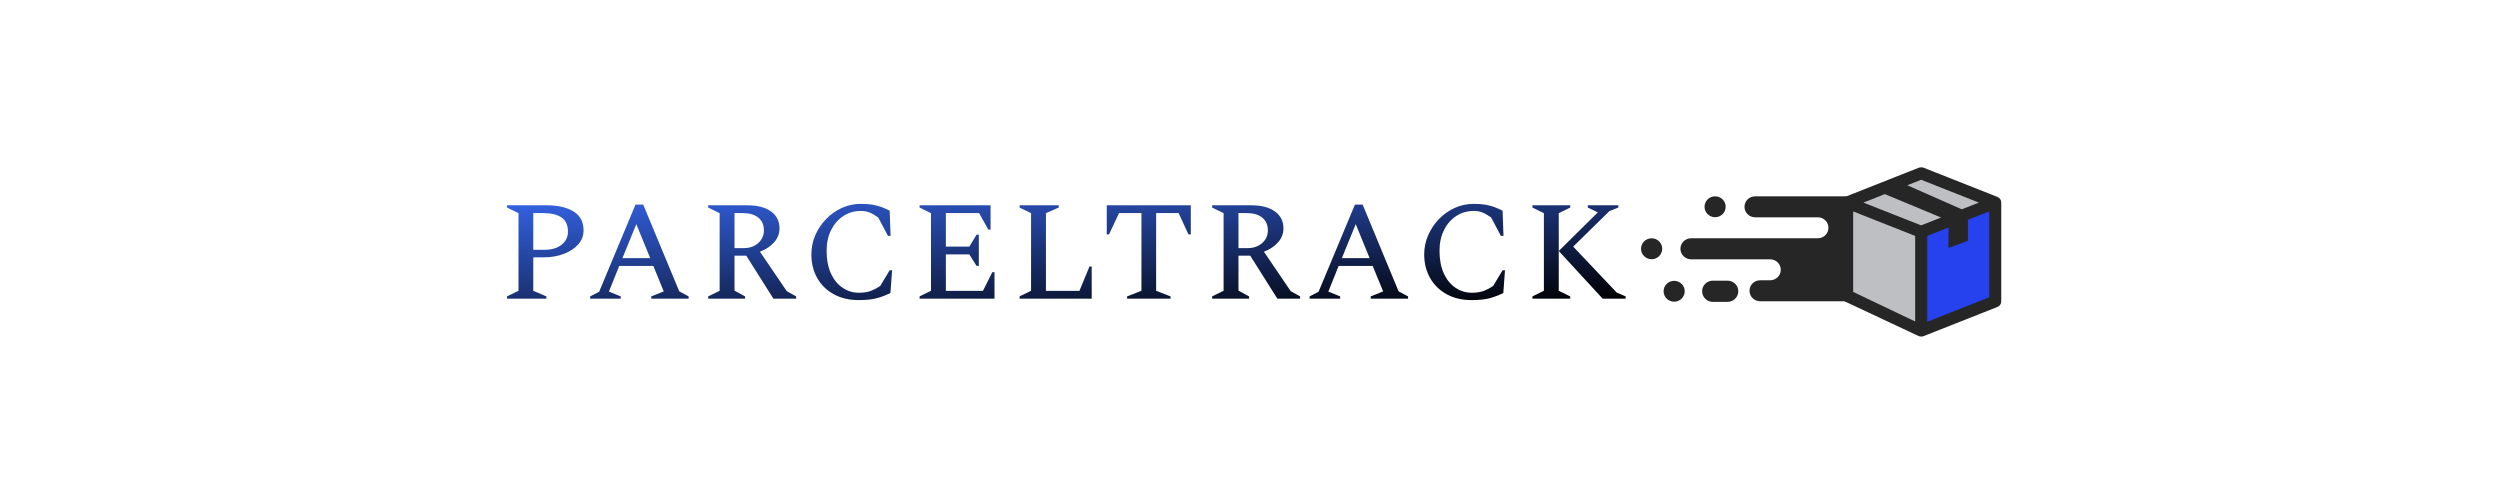
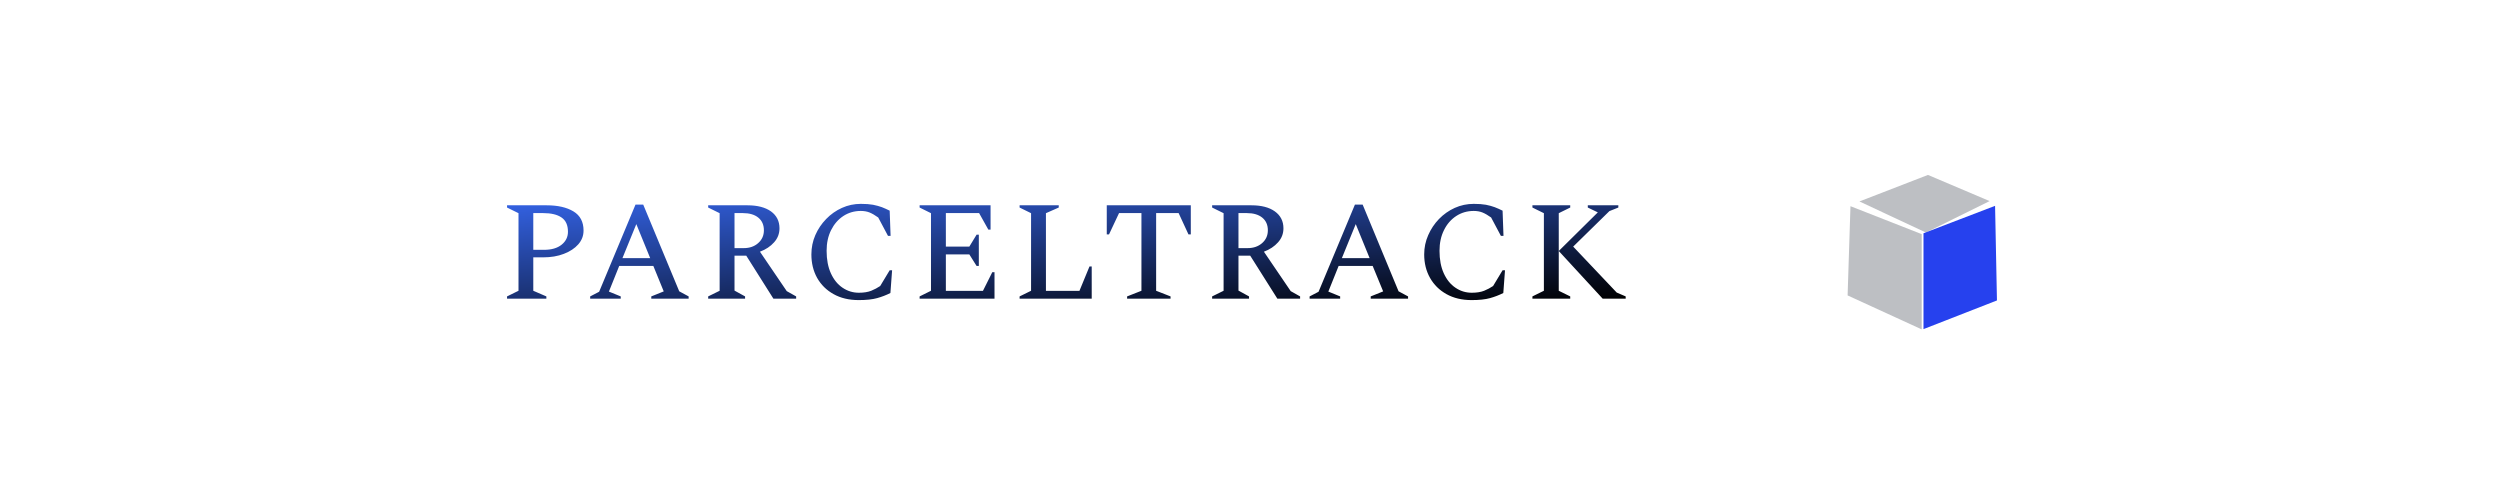
<svg xmlns="http://www.w3.org/2000/svg" version="1.1" viewBox="0 0 18.64 3.757">
  <g transform="matrix(0.668,0,0,0.668,3.717,1.52)">
    <g transform="matrix(1,0,0,1,0,0)" clip-path="url(#SvgjsClipPath34181)">
      <g clip-path="url(#SvgjsClipPath34179cfaa1064-f0e4-494c-9515-1efccb19b2ff)">
        <path d=" M 15.09 0.026 L 15.885 0.338 L 15.885 1.401 L 15.058 1.022 Z" fill="#bdbfc3" transform="matrix(1,0,0,1,0,0)" fill-rule="nonzero" />
      </g>
      <g clip-path="url(#SvgjsClipPath34179cfaa1064-f0e4-494c-9515-1efccb19b2ff)">
        <path d=" M 15.19 -0.027 L 15.955 -0.323 L 16.643 -0.031 L 15.932 0.32 Z" fill="#bdbfc3" transform="matrix(1,0,0,1,0,0)" fill-rule="nonzero" />
      </g>
      <g clip-path="url(#SvgjsClipPath34179cfaa1064-f0e4-494c-9515-1efccb19b2ff)">
        <path d=" M 15.905 0.328 L 16.704 0.022 L 16.725 1.078 L 15.905 1.398 Z" fill="#2641ee" transform="matrix(1,0,0,1,0,0)" fill-rule="nonzero" />
      </g>
      <g clip-path="url(#a2d7d099e-6bc2-45ac-abec-acb59e6e2b20cfaa1064-f0e4-494c-9515-1efccb19b2ff)">
        <path d=" M 15.878 -0.382 C 15.873 -0.382 15.868 -0.381 15.864 -0.38 L 15.037 -0.053 C 15.022 -0.047 15.011 -0.031 15.011 -0.014 L 15.011 1.027 C 15.011 1.043 15.022 1.059 15.037 1.065 L 15.864 1.453 C 15.874 1.457 15.885 1.457 15.895 1.453 L 16.722 1.126 C 16.737 1.12 16.747 1.105 16.747 1.089 L 16.747 -0.014 C 16.748 -0.031 16.737 -0.047 16.722 -0.053 L 15.895 -0.38 C 15.889 -0.382 15.883 -0.382 15.878 -0.382 Z M 15.879 -0.297 L 16.594 -0.014 L 16.332 0.089 L 15.657 -0.209 Z M 15.474 -0.137 L 16.171 0.153 L 15.879 0.268 L 15.164 -0.014 Z M 15.094 0.046 L 15.838 0.34 L 15.838 1.354 L 15.094 0.999 L 15.094 0.046 Z M 16.665 0.046 L 16.665 1.06 L 16.21 1.24 L 15.921 1.354 L 15.921 0.34 L 16.21 0.226 L 16.21 0.455 L 16.375 0.394 L 16.375 0.16 L 16.665 0.046 Z" fill="#262626" transform="matrix(1,0,0,1,0,0)" fill-rule="nonzero" />
      </g>
      <g clip-path="url(#a2d7d099e-6bc2-45ac-abec-acb59e6e2b20cfaa1064-f0e4-494c-9515-1efccb19b2ff)">
        <path d=" M 15.878 -0.382 C 15.873 -0.382 15.868 -0.381 15.864 -0.38 L 15.037 -0.053 C 15.022 -0.047 15.011 -0.031 15.011 -0.014 L 15.011 1.027 C 15.011 1.043 15.022 1.059 15.037 1.065 L 15.864 1.453 C 15.874 1.457 15.885 1.457 15.895 1.453 L 16.722 1.126 C 16.737 1.12 16.747 1.105 16.747 1.089 L 16.747 -0.014 C 16.748 -0.031 16.737 -0.047 16.722 -0.053 L 15.895 -0.38 C 15.889 -0.382 15.883 -0.382 15.878 -0.382 Z M 15.879 -0.297 L 16.594 -0.014 L 16.332 0.089 L 15.657 -0.209 Z M 15.474 -0.137 L 16.171 0.153 L 15.879 0.268 L 15.164 -0.014 Z M 15.094 0.046 L 15.838 0.34 L 15.838 1.354 L 15.094 0.999 L 15.094 0.046 Z M 16.665 0.046 L 16.665 1.06 L 16.21 1.24 L 15.921 1.354 L 15.921 0.34 L 16.21 0.226 L 16.21 0.455 L 16.375 0.394 L 16.375 0.16 L 16.665 0.046 Z" fill="none" transform="matrix(1,0,0,1,0,0)" fill-rule="nonzero" stroke-dasharray="none" stroke-miterlimit="10" stroke-linejoin="miter" stroke-linecap="butt" stroke-width="0.052" stroke="#262626" />
      </g>
      <g clip-path="url(#a2d7d099e-6bc2-45ac-abec-acb59e6e2b20cfaa1064-f0e4-494c-9515-1efccb19b2ff)">
        <path d=" M 15.046 -0.084 L 14.026 -0.084 C 13.96 -0.084 13.907 -0.032 13.907 0.033 L 13.907 0.033 C 13.907 0.097 13.96 0.15 14.026 0.15 L 14.725 0.15 C 14.791 0.15 14.844 0.202 14.844 0.267 C 14.844 0.332 14.791 0.384 14.725 0.384 L 13.311 0.384 C 13.246 0.384 13.192 0.437 13.192 0.501 C 13.192 0.566 13.246 0.619 13.311 0.619 L 14.193 0.619 C 14.259 0.619 14.312 0.671 14.312 0.736 C 14.312 0.8 14.259 0.853 14.193 0.853 L 14.082 0.853 C 14.016 0.853 13.963 0.905 13.963 0.97 C 13.963 1.035 14.016 1.087 14.082 1.087 L 15.07 1.087 Z" fill="#262626" transform="matrix(1,0,0,1,0,0)" fill-rule="nonzero" />
      </g>
      <g clip-path="url(#a2d7d099e-6bc2-45ac-abec-acb59e6e2b20cfaa1064-f0e4-494c-9515-1efccb19b2ff)">
        <path d=" M 13.718 0.857 L 13.554 0.857 C 13.488 0.857 13.434 0.91 13.434 0.975 C 13.434 1.041 13.488 1.094 13.554 1.094 L 13.718 1.094 C 13.784 1.094 13.838 1.041 13.838 0.975 C 13.838 0.91 13.784 0.857 13.718 0.857" fill="#262626" transform="matrix(1,0,0,1,0,0)" fill-rule="nonzero" />
      </g>
      <g clip-path="url(#a2d7d099e-6bc2-45ac-abec-acb59e6e2b20cfaa1064-f0e4-494c-9515-1efccb19b2ff)">
        <path d=" M 12.871 0.384 C 12.805 0.384 12.752 0.437 12.752 0.501 C 12.752 0.565 12.805 0.618 12.871 0.618 C 12.936 0.618 12.989 0.565 12.989 0.501 C 12.989 0.437 12.936 0.384 12.871 0.384" fill="#262626" transform="matrix(1,0,0,1,0,0)" fill-rule="nonzero" />
      </g>
      <g clip-path="url(#a2d7d099e-6bc2-45ac-abec-acb59e6e2b20cfaa1064-f0e4-494c-9515-1efccb19b2ff)">
-         <path d=" M 13.122 0.859 C 13.057 0.859 13.004 0.911 13.004 0.975 C 13.004 1.04 13.057 1.092 13.122 1.092 C 13.187 1.092 13.24 1.04 13.24 0.975 C 13.24 0.911 13.187 0.859 13.122 0.859" fill="#262626" transform="matrix(1,0,0,1,0,0)" fill-rule="nonzero" />
-       </g>
+         </g>
      <g clip-path="url(#a2d7d099e-6bc2-45ac-abec-acb59e6e2b20cfaa1064-f0e4-494c-9515-1efccb19b2ff)">
        <path d=" M 13.579 0.149 C 13.645 0.149 13.697 0.097 13.697 0.032 C 13.697 -0.032 13.645 -0.084 13.579 -0.084 C 13.514 -0.084 13.461 -0.032 13.461 0.032 C 13.461 0.097 13.514 0.149 13.579 0.149" fill="#262626" transform="matrix(1,0,0,1,0,0)" fill-rule="nonzero" />
      </g>
    </g>
    <g>
      <path d=" M 0.095 1.058 L 0.095 1.033 L 0.223 0.97 L 0.223 0.104 L 0.095 0.041 L 0.095 0.016 L 0.537 0.016 Q 0.723 0.016 0.836 0.084 Q 0.949 0.152 0.949 0.298 Q 0.949 0.385 0.89 0.452 Q 0.831 0.519 0.729 0.558 Q 0.628 0.597 0.499 0.597 L 0.388 0.597 L 0.388 0.97 L 0.534 1.033 L 0.534 1.058 L 0.095 1.058 M 0.388 0.103 L 0.388 0.513 L 0.508 0.513 Q 0.633 0.513 0.704 0.456 Q 0.775 0.399 0.775 0.311 Q 0.775 0.201 0.703 0.152 Q 0.632 0.103 0.497 0.103 L 0.388 0.103 M 1.023 1.058 L 1.023 1.033 L 1.123 0.981 L 1.529 0.008 L 1.615 0.008 L 2.017 0.976 L 2.122 1.033 L 2.122 1.058 L 1.705 1.058 L 1.705 1.033 L 1.844 0.977 L 1.728 0.693 L 1.347 0.693 L 1.232 0.979 L 1.364 1.033 L 1.364 1.058 L 1.023 1.058 M 1.383 0.606 L 1.693 0.606 L 1.538 0.226 L 1.383 0.606 M 2.34 1.058 L 2.34 1.033 L 2.468 0.97 L 2.468 0.104 L 2.34 0.041 L 2.34 0.016 L 2.779 0.016 Q 2.945 0.016 3.041 0.084 Q 3.136 0.153 3.136 0.273 Q 3.136 0.362 3.076 0.429 Q 3.016 0.497 2.918 0.534 L 3.217 0.974 L 3.322 1.033 L 3.322 1.058 L 3.068 1.058 L 2.765 0.578 L 2.634 0.578 L 2.634 0.968 L 2.752 1.033 L 2.752 1.058 L 2.34 1.058 M 2.727 0.103 L 2.634 0.103 L 2.634 0.494 L 2.737 0.494 Q 2.835 0.494 2.898 0.438 Q 2.962 0.382 2.962 0.295 Q 2.962 0.205 2.9 0.154 Q 2.838 0.103 2.727 0.103 M 4.02 1.074 Q 3.858 1.074 3.739 1.007 Q 3.621 0.941 3.556 0.826 Q 3.492 0.711 3.492 0.564 Q 3.492 0.45 3.536 0.349 Q 3.58 0.248 3.657 0.169 Q 3.733 0.09 3.833 0.045 Q 3.932 -2.220446049250313e-16 4.044 -2.220446049250313e-16 Q 4.125 -2.220446049250313e-16 4.18 0.01 Q 4.235 0.021 4.279 0.037 Q 4.322 0.054 4.366 0.076 L 4.376 0.357 L 4.347 0.357 L 4.238 0.152 Q 4.185 0.114 4.141 0.096 Q 4.098 0.079 4.044 0.079 Q 3.935 0.079 3.848 0.136 Q 3.762 0.193 3.712 0.293 Q 3.662 0.393 3.662 0.524 Q 3.662 0.671 3.71 0.776 Q 3.758 0.881 3.84 0.936 Q 3.923 0.992 4.022 0.992 Q 4.104 0.992 4.16 0.97 Q 4.216 0.947 4.26 0.917 L 4.366 0.741 L 4.393 0.741 L 4.374 0.995 Q 4.305 1.03 4.226 1.052 Q 4.147 1.074 4.02 1.074 M 4.7 1.058 L 4.7 1.033 L 4.827 0.97 L 4.827 0.104 L 4.7 0.041 L 4.7 0.016 L 5.492 0.016 L 5.492 0.287 L 5.467 0.287 L 5.364 0.103 L 4.993 0.103 L 4.993 0.477 L 5.255 0.477 L 5.336 0.344 L 5.361 0.344 L 5.361 0.693 L 5.336 0.693 L 5.255 0.564 L 4.993 0.564 L 4.993 0.971 L 5.407 0.971 L 5.511 0.763 L 5.536 0.763 L 5.536 1.058 L 4.7 1.058 M 5.816 1.058 L 5.816 1.033 L 5.944 0.97 L 5.944 0.104 L 5.816 0.041 L 5.816 0.016 L 6.253 0.016 L 6.253 0.041 L 6.11 0.104 L 6.11 0.971 L 6.484 0.971 L 6.596 0.699 L 6.621 0.699 L 6.621 1.058 L 5.816 1.058 M 7.016 1.058 L 7.016 1.033 L 7.176 0.97 L 7.176 0.103 L 6.926 0.103 L 6.814 0.341 L 6.789 0.341 L 6.789 0.016 L 7.727 0.016 L 7.727 0.341 L 7.701 0.341 L 7.591 0.103 L 7.34 0.103 L 7.34 0.97 L 7.501 1.033 L 7.501 1.058 L 7.016 1.058 M 7.965 1.058 L 7.965 1.033 L 8.093 0.97 L 8.093 0.104 L 7.965 0.041 L 7.965 0.016 L 8.404 0.016 Q 8.57 0.016 8.665 0.084 Q 8.761 0.153 8.761 0.273 Q 8.761 0.362 8.701 0.429 Q 8.641 0.497 8.543 0.534 L 8.842 0.974 L 8.947 1.033 L 8.947 1.058 L 8.693 1.058 L 8.39 0.578 L 8.259 0.578 L 8.259 0.968 L 8.377 1.033 L 8.377 1.058 L 7.965 1.058 M 8.352 0.103 L 8.259 0.103 L 8.259 0.494 L 8.361 0.494 Q 8.459 0.494 8.523 0.438 Q 8.587 0.382 8.587 0.295 Q 8.587 0.205 8.525 0.154 Q 8.463 0.103 8.352 0.103 M 9.053 1.058 L 9.053 1.033 L 9.153 0.981 L 9.559 0.008 L 9.645 0.008 L 10.046 0.976 L 10.152 1.033 L 10.152 1.058 L 9.735 1.058 L 9.735 1.033 L 9.874 0.977 L 9.757 0.693 L 9.377 0.693 L 9.262 0.979 L 9.394 1.033 L 9.394 1.058 L 9.053 1.058 M 9.413 0.606 L 9.723 0.606 L 9.568 0.226 L 9.413 0.606 M 10.861 1.074 Q 10.699 1.074 10.58 1.007 Q 10.462 0.941 10.397 0.826 Q 10.332 0.711 10.332 0.564 Q 10.332 0.45 10.377 0.349 Q 10.421 0.248 10.497 0.169 Q 10.574 0.09 10.673 0.045 Q 10.773 -2.220446049250313e-16 10.885 -2.220446049250313e-16 Q 10.966 -2.220446049250313e-16 11.021 0.01 Q 11.076 0.021 11.119 0.037 Q 11.163 0.054 11.207 0.076 L 11.217 0.357 L 11.188 0.357 L 11.079 0.152 Q 11.026 0.114 10.982 0.096 Q 10.939 0.079 10.885 0.079 Q 10.776 0.079 10.689 0.136 Q 10.602 0.193 10.553 0.293 Q 10.503 0.393 10.503 0.524 Q 10.503 0.671 10.551 0.776 Q 10.599 0.881 10.681 0.936 Q 10.763 0.992 10.863 0.992 Q 10.945 0.992 11.001 0.97 Q 11.057 0.947 11.101 0.917 L 11.207 0.741 L 11.234 0.741 L 11.215 0.995 Q 11.146 1.03 11.067 1.052 Q 10.988 1.074 10.861 1.074 M 11.54 1.058 L 11.54 1.033 L 11.668 0.97 L 11.668 0.104 L 11.54 0.041 L 11.54 0.016 L 11.962 0.016 L 11.962 0.041 L 11.834 0.104 L 11.834 0.97 L 11.962 1.033 L 11.962 1.058 L 11.54 1.058 M 11.834 0.526 L 12.27 0.095 L 12.158 0.041 L 12.158 0.016 L 12.499 0.016 L 12.499 0.041 L 12.399 0.081 L 11.995 0.477 L 12.481 0.99 L 12.581 1.033 L 12.581 1.058 L 12.324 1.058 L 11.834 0.526" fill="url(#gradient-217ab5c8-201d-40e8-b324-6940b96ccf04)" fill-rule="nonzero" />
    </g>
    <g />
  </g>
  <defs>
    <clipPath id="SvgjsClipPath34181">
      <path d=" M 12.752 -0.408 h 4.021 v 1.891 h -4.021 Z" />
    </clipPath>
    <clipPath id="SvgjsClipPath34179cfaa1064-f0e4-494c-9515-1efccb19b2ff">
      <path d=" M 12.752 -0.408 L 16.774 -0.408 L 16.774 1.482 L 12.752 1.482 Z" />
    </clipPath>
    <clipPath id="a2d7d099e-6bc2-45ac-abec-acb59e6e2b20cfaa1064-f0e4-494c-9515-1efccb19b2ff">
-       <path d=" M 12.752 1.482 L 16.774 1.482 L 16.774 -0.408 L 12.752 -0.408 Z" />
-     </clipPath>
+       </clipPath>
    <linearGradient id="gradient-217ab5c8-201d-40e8-b324-6940b96ccf04" x1="0" y1="0" x2="1" y2="1">
      <stop stop-color="#3361e1" offset="0" />
      <stop stop-color="#000000" offset="1" />
    </linearGradient>
  </defs>
</svg>